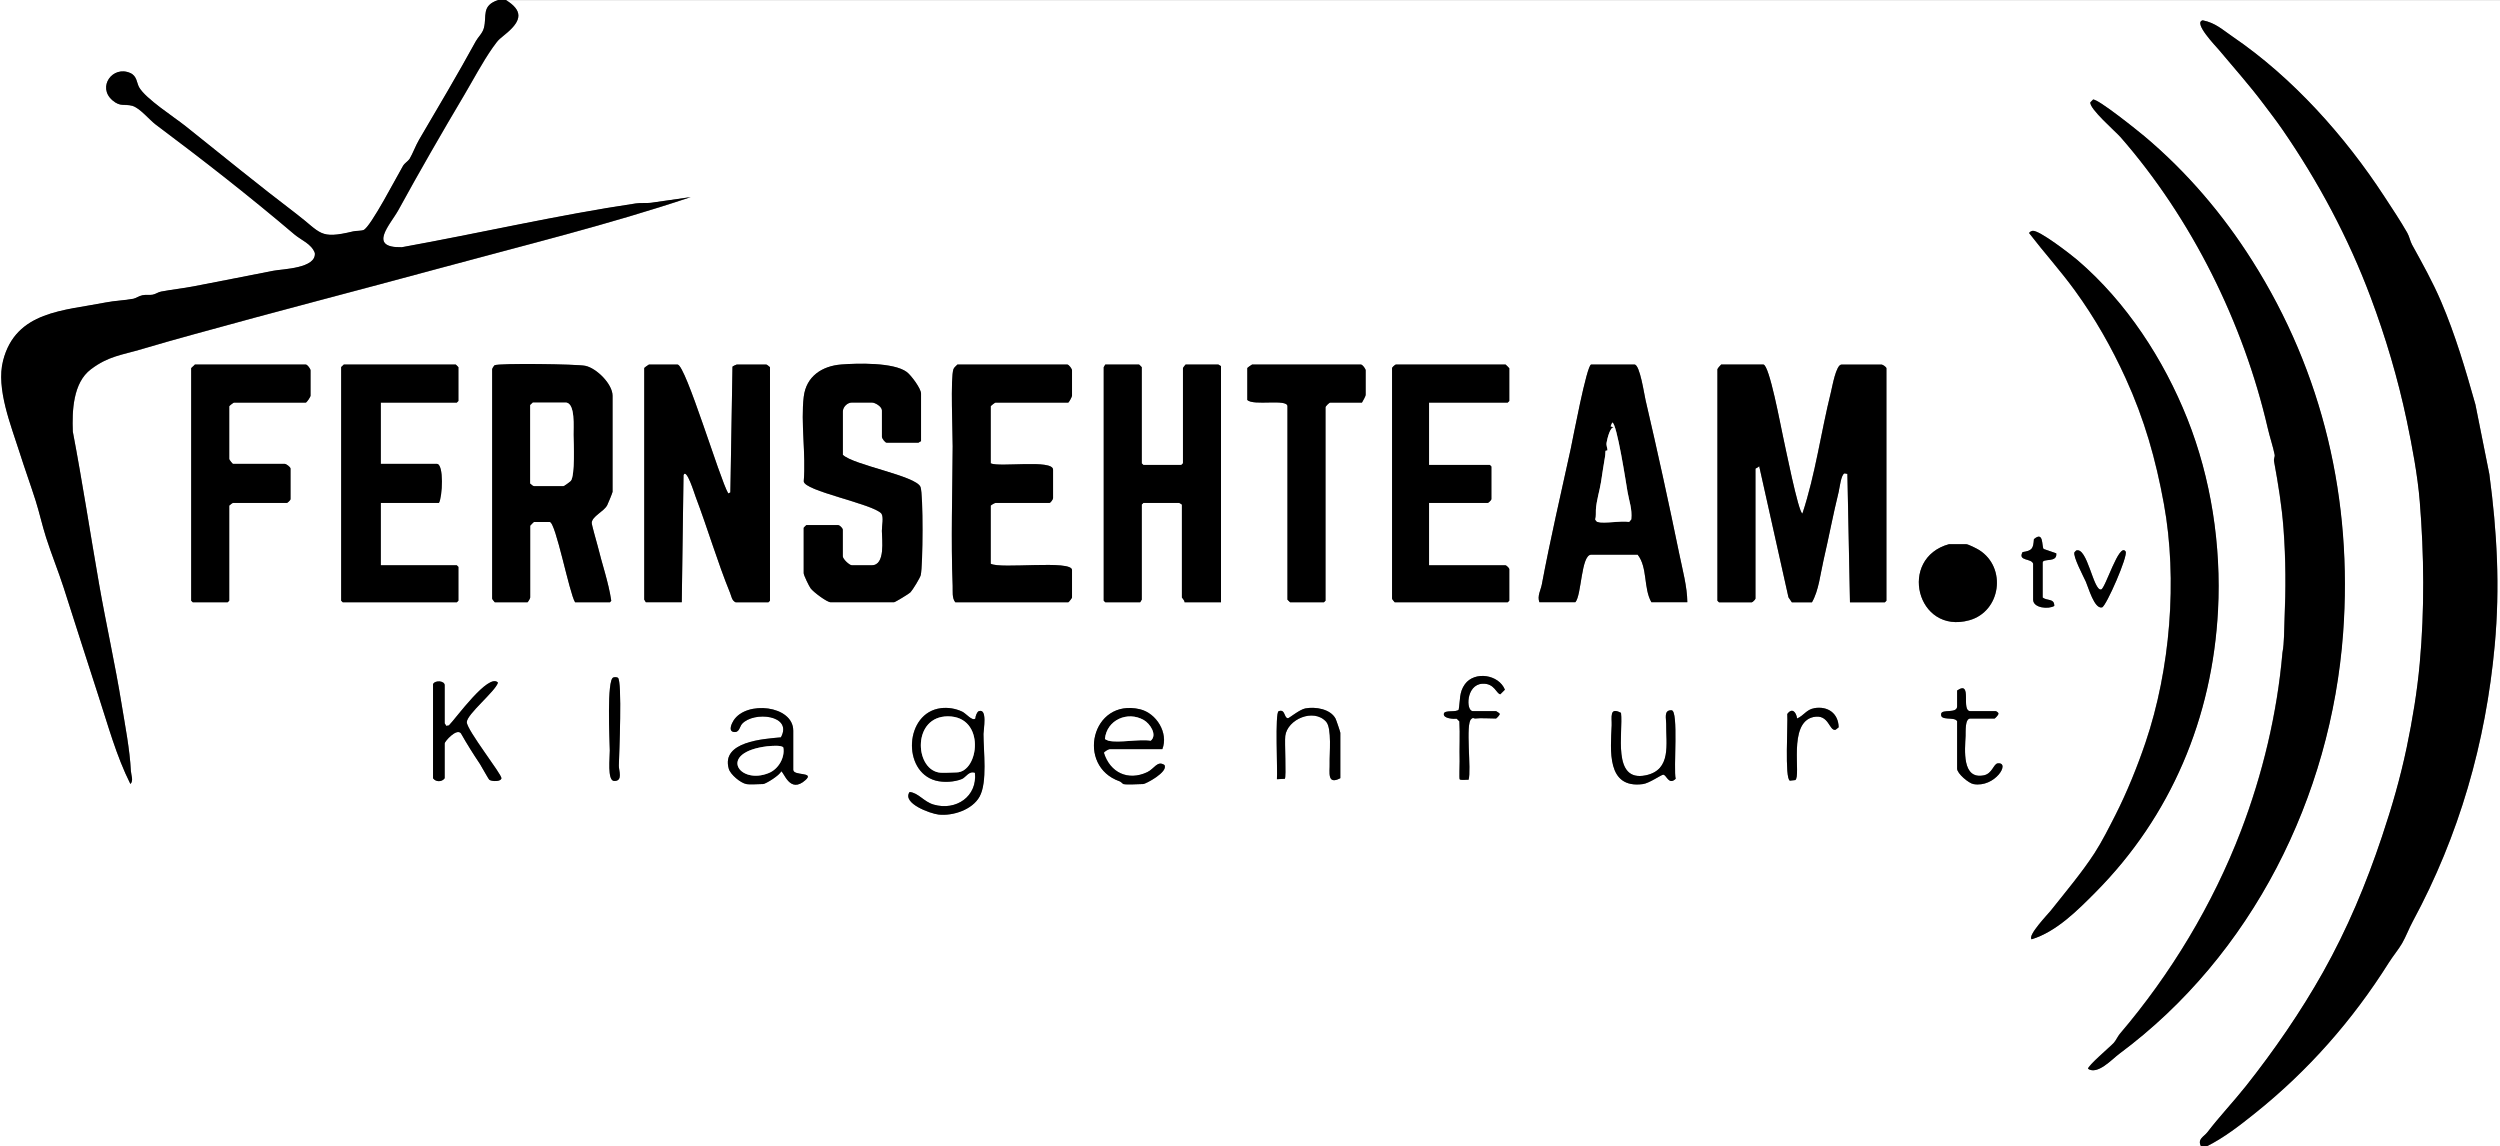
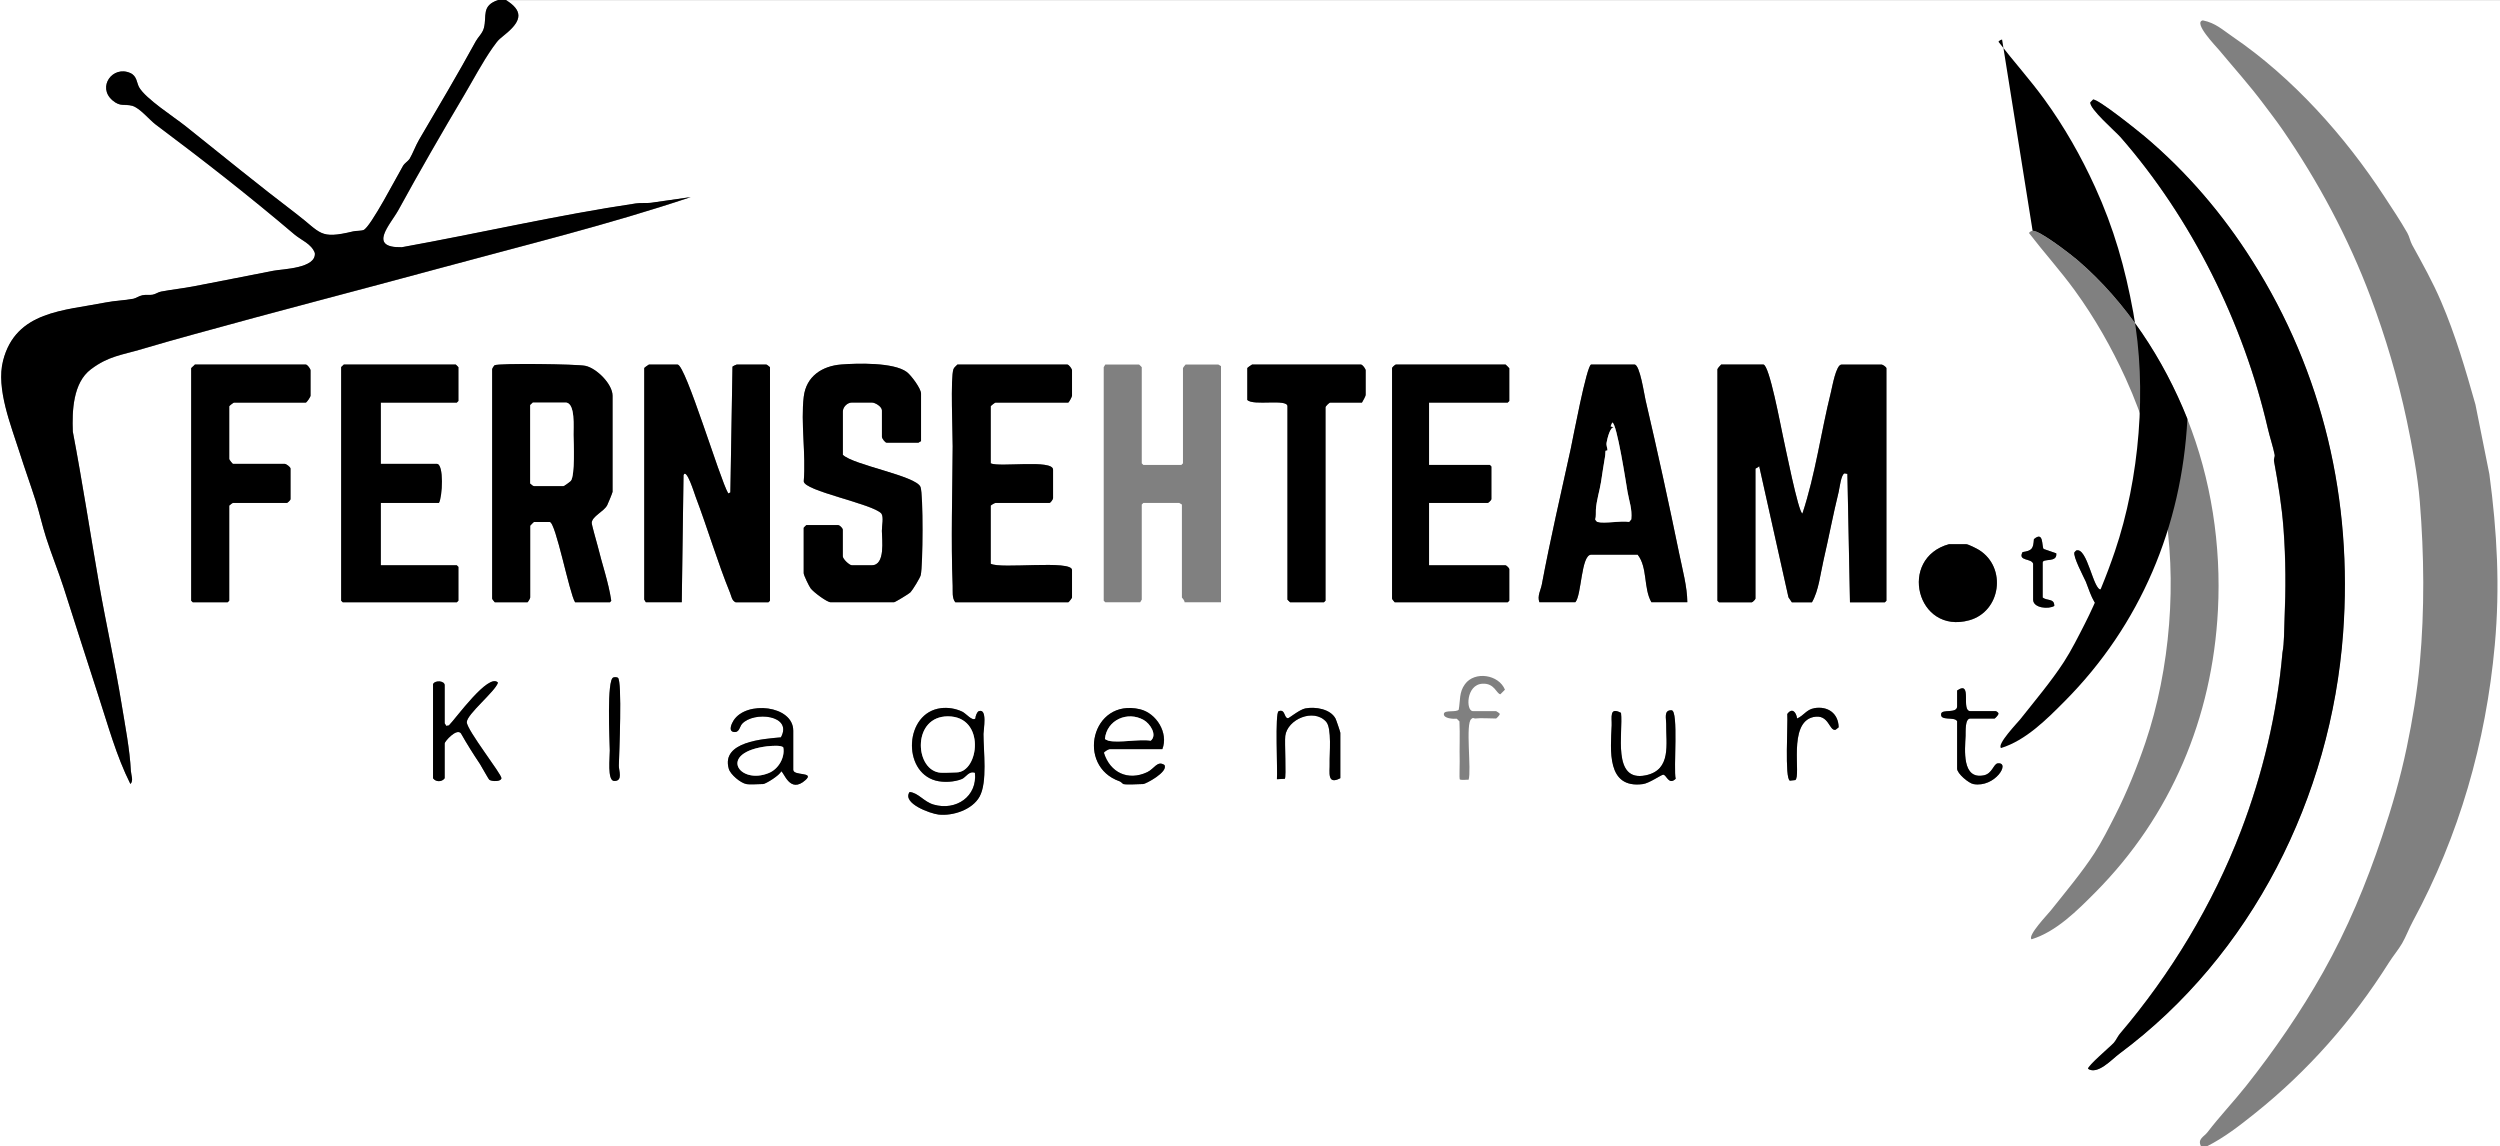
<svg xmlns="http://www.w3.org/2000/svg" height="195.3" version="1.1" viewBox="0 0 425.88 195.3" width="425.88">
  <rect x="0" y="0" width="425.88" height="195.3" fill="#808080" stroke="none" />
  <defs>
    <style>
      .st0 {
        fill: #fff;
      }
    </style>
  </defs>
  <g>
    <g id="Ebene_1_xA0_Bild">
      <g>
        <path class="st0" d="M84.92,0c-2.99.99-1.94,2.74-2.48,4.79-.25.94-.99,1.55-1.37,2.24-3.11,5.67-6.39,11.2-9.67,16.79-.62,1.06-1.05,2.3-1.61,3.25-.23.39-.82.7-1.13,1.21-1,1.69-5.52,10.44-6.72,10.92-.42.17-1.28.11-1.75.23-5.83,1.4-5.41.28-9.76-3.03-6.37-4.84-12.54-9.89-18.78-14.87-2-1.6-6.81-4.67-7.94-6.64-.42-.73-.35-1.93-1.52-2.44-2.99-1.32-5.67,2.38-3.03,4.65,1.37,1.18,2.1.58,3.38.94s2.92,2.4,4,3.2c7.99,5.97,16.01,12.24,23.6,18.69,1.19,1.01,2.93,1.61,3.5,3.18.27,2.63-5.44,2.71-7.07,3.03-4.5.86-9.09,1.8-13.55,2.65-1.82.35-3.74.54-5.58.9-.5.1-.95.44-1.44.53s-1.1-.03-1.71.09-1.12.51-1.56.6c-1.54.3-3.16.33-4.76.64-7.06,1.4-15.28,1.46-17.44,9.91-1.21,4.75,1.36,11.02,2.8,15.59.87,2.76,1.86,5.47,2.74,8.23.67,2.08,1.13,4.23,1.79,6.31.91,2.86,2.06,5.67,2.99,8.53,1.98,6.12,3.91,12.28,5.91,18.39,1.67,5.1,3.04,10.21,5.46,15.06.57-.56.12-1.51.08-2.24-.19-3.71-.98-7.69-1.58-11.38-1.1-6.8-2.63-13.57-3.81-20.31-1.52-8.69-2.85-17.43-4.5-26.1-.14-3.56.04-8.32,3.07-10.61s5.32-2.43,8.77-3.47c2.94-.88,5.86-1.69,8.82-2.51,13.99-3.88,28.1-7.51,42.12-11.32s28.53-7.36,42.48-12.04l-6.77.97c-.84.12-1.68-.02-2.58.11-13.35,1.99-26.58,5.06-39.86,7.46-5.91.14-1.94-3.86-.58-6.35,3.59-6.56,7.38-13.13,11.2-19.57,1.6-2.69,3.07-5.53,4.86-8.09,1.17-1.67,1.15-1.38,2.58-2.64,2.33-2.05,2.57-3.67-.33-5.46h339.7v195.3h-50.02c3.02-1.51,5.67-3.58,8.28-5.67,9.05-7.24,16.59-15.81,22.78-25.63.69-1.1,1.69-2.31,2.27-3.31.64-1.1,1.17-2.53,1.83-3.75,7.9-14.63,12.44-30.44,13.96-47.05.91-9.94.4-19.26-.92-29.14l-2.37-11.85c-1.68-5.95-3.42-11.9-5.85-17.55-1.44-3.37-3.17-6.45-4.93-9.65-.36-.66-.46-1.41-.83-2.05-1.18-2.07-2.6-4.2-3.9-6.18-6.72-10.3-15.61-20.26-25.85-27.24-1.75-1.19-2.89-2.33-5.08-2.78-1.73.34,2.26,4.44,2.79,5.08,2.62,3.15,5.09,5.87,7.56,9.17,1.07,1.43,2.19,2.87,3.21,4.35,6.08,8.83,11.23,18.44,15.02,28.54,2.54,6.79,4.64,13.84,6.16,21.02.92,4.36,1.86,9.38,2.22,13.8.74,9.13.83,18.41,0,27.54-.44,4.83-1.23,9.6-2.22,14.34-1.11,5.28-2.5,10.1-4.22,15.22-2.7,8.07-5.86,15.65-10.03,23.08-3.77,6.72-8.38,13.41-13.15,19.42-2.12,2.67-4.52,5.19-6.55,7.85-.6.78-1.78,1.16-1.08,2.43H0V0h84.92ZM356.54,16.96l-.45.45c-.28,1.03,4.31,5.01,5.14,5.95,12.12,13.87,20.94,31.65,25.08,49.61.34,1.46.93,3.19,1.18,4.54.05.25-.19.64-.12,1.03.71,3.93,1.32,7.55,1.62,11.54.39,5.18.4,10.29.17,15.49-.08,1.83-.02,3.89-.35,5.59-.9,10.38-3.39,20.74-7.07,30.37-4.79,12.54-11.97,24.43-20.65,34.6-.35.42-.61,1.04-1.01,1.51-.54.61-4.5,3.95-4.39,4.43,1.64,1.08,4.05-1.62,5.34-2.58,22.58-16.76,36.07-43.74,38.11-71.67,1.65-22.58-3.41-44.33-15.46-63.38-5.03-7.95-11.16-15.15-18.37-21.22-1.08-.9-7.96-6.45-8.79-6.27ZM346.26,39.32c-.26.03-.46.16-.62.37,2.55,3.32,5.36,6.42,7.82,9.81,3.38,4.65,6.25,9.71,8.64,14.94,3.2,7.02,5.11,13.76,6.51,21.39,2.36,12.92,1.08,28.25-3.13,40.66-1.38,4.07-3.16,8.48-5.12,12.34-1.04,2.04-2.32,4.59-3.57,6.51-2.14,3.3-5.02,6.73-7.47,9.81-.43.55-3.98,4.24-3.24,4.86,4.22-1.3,7.78-4.89,10.88-8.01,12.87-12.97,19.92-29.73,20.87-48.06.58-11.02-1.15-22.35-5.22-32.58s-10.4-19.91-18.69-27.02c-1.15-.98-6.53-5.16-7.68-5.02ZM33.2,62.1c-.1.15-.63.56-.63.63v39.6l.27.27h5.94l.27-.27v-16.2c.13-.11.52-.45.63-.45h9.18c.13,0,.63-.5.63-.63v-5.22c0-.28-.74-.81-.99-.81h-8.82c-.07,0-.63-.72-.63-.81v-9c0-.07.72-.63.81-.63h12.23c.16,0,.81-.97.81-1.17v-4.32c0-.25-.53-.99-.81-.99h-18.89ZM58.57,62.1c-.08.12-.45.39-.45.45v39.78l.27.27h19.43l.27-.27v-5.76l-.27-.27h-12.95v-10.62h9.9c.59-.96.89-6.66-.36-6.66h-9.54v-10.44h12.95l.27-.27v-5.76s-.42-.45-.45-.45h-19.07ZM83.84,62.91v39.06c0,.11.34.5.45.63h5.58c.14-.14.45-.67.45-.81v-12.24s.59-.63.63-.63h2.7c1.02,0,3.34,12.16,4.32,13.68h5.94l.22-.26c-.47-3.17-1.56-6.23-2.32-9.35-.16-.65-1.04-3.62-1.01-3.96.11-1.11,2-1.85,2.62-2.93.12-.21.93-2.19.93-2.31v-16.38c0-1.97-2.71-4.68-4.63-5.09-1.42-.3-14.81-.48-15.48-.09-.16.16-.36.47-.4.68ZM110.56,62.1c-.16.11-.81.51-.81.63v39.42l.27.45h6.12l.3-21.66c.49-1.3,1.87,3.18,2.05,3.66,2.06,5.43,3.72,11.11,5.89,16.43.23.57.29,1.28.94,1.58h5.58l.27-.27v-39.78c-.13-.11-.52-.45-.63-.45h-5.04c-.07,0-.66.27-.72.36l-.36,21.42-.36.18c-1.44-2.42-7.25-21.96-8.64-21.96h-4.86ZM136.92,67.59c-.53,4.43.39,9.86,0,14.4,0,1.64,11.7,3.83,13.22,5.49.44.64.08,2.07.09,2.97.02,1.52.61,5.85-1.71,5.85h-3.42c-.4,0-1.53-1.05-1.53-1.53v-4.5c0-.29-.52-.81-.81-.81h-5.4s-.45.42-.45.45v7.74c0,.35.92,2.23,1.19,2.59.45.61,2.77,2.36,3.4,2.36h10.8c.16,0,2.5-1.41,2.8-1.7.38-.38,1.65-2.47,1.75-2.93.37-1.67.44-13.75-.04-15-.73-1.91-11.43-3.72-13.23-5.48v-7.38c0-.77.76-1.53,1.53-1.53h3.42c.56,0,1.71.69,1.71,1.35v4.5c0,.25.53.99.81.99h5.4l.45-.27v-8.1c0-.84-1.68-3.12-2.44-3.68-2.22-1.64-8.34-1.5-11.16-1.27-3.25.26-5.97,2.01-6.38,5.5ZM163.1,62.1c-.21.23-.56.48-.67.77-.54,1.4-.12,10.88-.14,13.18-.04,7.79-.31,16.02,0,23.76.04.91-.15,2.05.45,2.79h19.25c.07,0,.63-.72.63-.81v-4.68c0-1.78-12.22-.12-13.85-1.08v-9.9c.14-.14.67-.45.81-.45h9.18c.21,0,.63-.63.63-.81v-4.86c0-1.8-9.13-.37-10.62-1.08v-9.72c0-.07.72-.63.81-.63h12.41c.19-.17.63-1.01.63-1.17v-4.32c0-.25-.53-.99-.81-.99h-18.71ZM188.29,62.1l-.27.45v39.78l.27.27h5.94l.27-.45v-16.2l.27-.27h6.12l.45.27v15.84s.5.54.45.81h6.21v-40.23l-.45-.27h-5.58c-.11.13-.45.52-.45.63v16.2l-.27.27h-6.48l-.27-.27v-16.38s-.42-.45-.45-.45h-5.76ZM213.3,62.1c-.16.11-.81.51-.81.63v5.4c.99,1.06,6.84-.26,6.84,1.08v32.94s.42.45.45.45h5.76l.27-.27v-32.94c0-.18.63-.81.81-.81h5.4c.16-.31.63-1.04.63-1.35v-4.14c0-.25-.53-.99-.81-.99h-18.53ZM237.77,62.1c-.19.09-.63.46-.63.63v39.24c0,.11.34.5.45.63h19.25l.27-.27v-5.4c0-.13-.5-.63-.63-.63h-13.04v-10.62h9.99c.13,0,.63-.5.63-.63v-5.58l-.27-.27h-10.35v-10.62h13.4l.27-.27v-5.58s-.59-.63-.63-.63h-18.71ZM271.06,62.1c-.74,0-3.16,12.91-3.48,14.34-1.69,7.7-3.48,15.41-4.93,23.14-.18.96-.81,1.95-.41,3.01h6.12c1.07-1.17.97-8.1,2.7-8.1h7.92c1.72,2.18.97,5.71,2.34,8.1h6.12c-.02-2.62-.81-5.54-1.36-8.18-1.81-8.81-3.72-17.53-5.76-26.27-.22-.94-.95-6.04-1.88-6.04h-7.38ZM293.19,62.1c-.15.14-.63.67-.63.81v39.42l.27.27h5.58c.13,0,.63-.5.63-.63v-22.14s.55-.25.63-.45l4.99,22.36.58.86h3.42c1.16-2,1.44-4.87,1.98-7.2.9-3.87,1.63-7.79,2.58-11.64.14-.58.41-3.02,1.01-3.13l.47.09.44,21.88h5.94l.27-.27v-39.6c0-.21-.63-.63-.81-.63h-6.84c-.94,0-1.58,3.82-1.8,4.68-1.71,6.87-2.65,14-4.86,20.69-.68-.07-3-11.82-3.33-13.23-.36-1.58-2.3-12.15-3.33-12.15h-7.2ZM346.35,96.03v6.12c0,1.46,2.65,1.67,3.6,1.07.03-1.33-1.25-.83-1.98-1.43v-5.94c0-.83,2.53.09,2.32-1.59l-2.15-.74c-.37-.43.06-3.15-1.66-1.67-.11,1.61-.29,1.96-1.93,2.2-.86,1.58,1.53,1.02,1.8,1.98ZM332.05,92.7c-8.78,2.38-5.55,15.46,3.42,12.97,5.38-1.49,6.43-8.95,1.69-11.96-.39-.25-1.87-1-2.23-1h-2.88ZM353.66,93.79l-.27.28c-.3.68,1.53,4.12,1.94,5.02.43.96,1.45,4.71,2.76,4.37.68-.17,4.48-8.82,4.01-9.52-1.1-1.63-3.44,6.3-4.16,6.47-1.33.33-2.35-7.37-4.28-6.63ZM251.26,122.4c1.07-.12,2.48,0,3.6,0,.05,0,.67-.59.63-.8-.02-.08-.57-.46-.63-.46h-3.96c-1.19,0-1.19-4.52,1.65-4.67,2.06-.11,2.38,1.73,3.04,1.8l.78-.78c-1.05-2.59-5.15-3.22-6.81-.94-1.02,1.39-.78,2.75-1.06,4.34-.41.51-2.42,0-2.53.7-.12.83,1.65.9,2.2.85l.45.45c.11,2.26-.02,4.54.04,6.8.01.46-.07,2.92,0,3.05.14.22,1.19.06,1.52.09.52-1.58-.58-9.67.47-10.34.23-.32.53-.08.62-.09ZM104.48,115.41c-1.14.33-.64,10.63-.6,12.43.02,1.16-.46,5.15.74,5.19,1.56.05.78-1.79.8-2.62.06-1.9.59-14.47-.16-14.96-.21-.13-.55-.12-.78-.05ZM73.77,116.55v16.02c.47.66,1.51.66,1.98,0v-5.94c0-.32,2.05-2.66,2.78-1.7,1.01,1.79,2.1,3.52,3.24,5.22.3.45,1.44,2.59,1.62,2.7.46.28,1.96.32,2.03-.28.08-.65-5.89-8.23-5.9-9.55s4.88-5.26,5.31-6.74c-1.57-1.75-7.25,6.2-8.36,7.29l-.45.08s-.27-.42-.27-.45v-6.48c0-.77-1.64-.9-1.98-.18ZM333.4,117.63v2.7c0,1.28-2.57.42-2.72,1.26-.23,1.31,2.24.42,2.72,1.26v8.1c0,.82,1.96,2.48,2.78,2.62,3.68.65,6.38-3.76,4.14-3.53-.72.08-.92,1.74-2.37,2.04-3.77.76-3.22-4.34-3.11-6.71.03-.76-.13-2.97.81-2.97h4.14c.05,0,.67-.6.64-.81.08-.2-.4-.45-.46-.45h-4.32c-1.67,0,.43-5.34-2.25-3.51ZM127.12,133.56c.68.13,2.09,0,2.88,0,.4,0,2.86-1.49,3.06-2.16.48,0,1.44,3.94,4.17,1.47,1.58-1.43-2.1-.64-2.1-1.74v-6.66c0-4.31-8.01-5.17-10.17-1.72-.3.47-.92,1.79.03,1.94s1-.92,1.42-1.38c1.99-2.2,8.7-1.52,6.62,2.3-2.94.26-10.22.71-8.88,5.35.29,1,2.01,2.42,2.97,2.6ZM160.27,120.64c-6.17.77-6.63,10.77-.9,12.33,1.33.36,3.19.27,4.49-.27.64-.26,1.2-1.43,2.21-1.05.43,4.03-3.22,6.52-7.02,5.42-1.71-.49-2.6-2.01-4.11-2.15-1.35,1.92,3.57,3.69,4.93,3.84,2.44.27,5.74-.82,6.99-3.06,1.36-2.45.67-7.73.66-10.67,0-.69.72-4.42-.8-3.88-.29.1-.59.89-.57,1.24-.53.53-1.58-.85-2.25-1.16-1.13-.53-2.4-.74-3.65-.59ZM191.35,133.56c.71.16,2.55,0,3.42,0,.38,0,4.3-2.05,3.61-3.24-1.21-.81-1.71.64-2.93,1.22-3.26,1.54-6.33.08-7.38-3.29.03-.2.8-.63.95-.63h9c1.08-2.75-1.01-6.14-3.82-6.8-8.26-1.93-10.9,9.7-3.45,12.28.24.08.55.45.62.46ZM228.32,132.57v-7.74c0-.13-.71-2.22-.82-2.42-.88-1.64-3.43-2.04-5.13-1.73-.98.18-2.77,1.67-2.96,1.67-.7,0-.44-1.64-1.6-1.19-.65.25-.15,10.12-.29,11.58l1.35-.07c.26-.35-.06-6.27.07-7.31.36-2.82,4.8-4.77,6.95-2.43,1.02,1.11.56,5.49.61,7.13.04,1.44-.49,3.72,1.81,2.51ZM309.06,120.64c-1.33.22-1.79,1.28-2.92,1.75-.16-1.1-.84-1.89-1.67-.77.13,1.54-.48,11.08.45,11.36l.91-.1c1.05-.72-1.33-9.76,3.08-10.74,2.7-.6,2.68,2.49,3.8,2.16l.51-.41c-.05-2.37-1.83-3.65-4.16-3.26ZM284.76,121c-1.37-.08-.9,1.48-.91,2.26-.05,3.49.94,7.9-3.49,8.82-5.82,1.21-3.81-7.34-4.21-10.64-2.04-1.09-1.54.81-1.59,2.13-.17,4.16-.94,10.83,5.32,10,1.1-.15,3.1-1.58,3.45-1.6.57-.03.92,1.87,2.13.7-.39-1.64.52-11.6-.69-11.67Z" />
-         <path d="M375.86,195.3h-.9c-.7-1.27.49-1.65,1.08-2.43,2.03-2.66,4.43-5.18,6.55-7.85,4.77-6.02,9.38-12.7,13.15-19.42,4.17-7.44,7.33-15.01,10.03-23.08,1.71-5.12,3.11-9.94,4.22-15.22.99-4.74,1.78-9.51,2.22-14.34.83-9.13.74-18.41,0-27.54-.36-4.42-1.3-9.44-2.22-13.8-1.51-7.18-3.61-14.23-6.16-21.02-3.78-10.1-8.93-19.71-15.02-28.54-1.02-1.48-2.13-2.92-3.21-4.35-2.48-3.3-4.94-6.03-7.56-9.17-.53-.63-4.52-4.74-2.79-5.08,2.19.45,3.33,1.59,5.08,2.78,10.24,6.98,19.13,16.94,25.85,27.24,1.29,1.98,2.72,4.11,3.9,6.18.37.65.47,1.39.83,2.05,1.76,3.2,3.49,6.28,4.93,9.65,2.42,5.65,4.17,11.6,5.85,17.55l2.37,11.85c1.32,9.87,1.83,19.2.92,29.14-1.52,16.62-6.06,32.42-13.96,47.05-.66,1.22-1.19,2.65-1.83,3.75-.58,1-1.58,2.21-2.27,3.31-6.18,9.82-13.73,18.39-22.78,25.63-2.61,2.09-5.26,4.16-8.28,5.67Z" />
        <path d="M86.18,0c2.9,1.79,2.66,3.41.33,5.46-1.43,1.26-1.41.97-2.58,2.64-1.79,2.56-3.27,5.4-4.86,8.09-3.82,6.44-7.61,13.01-11.2,19.57-1.36,2.48-5.33,6.48.58,6.35,13.29-2.4,26.51-5.47,39.86-7.46.9-.13,1.75,0,2.58-.11l6.77-.97c-13.95,4.68-28.3,8.19-42.48,12.04s-28.13,7.44-42.12,11.32c-2.96.82-5.88,1.63-8.82,2.51-3.45,1.04-5.74,1.18-8.77,3.47s-3.21,7.05-3.07,10.61c1.65,8.67,2.98,17.41,4.5,26.1,1.18,6.74,2.71,13.52,3.81,20.31.6,3.69,1.39,7.67,1.58,11.38.04.73.49,1.68-.08,2.24-2.42-4.84-3.79-9.96-5.46-15.06-2-6.1-3.93-12.27-5.91-18.39-.93-2.87-2.07-5.67-2.99-8.53-.67-2.08-1.13-4.22-1.79-6.31-.88-2.76-1.87-5.48-2.74-8.23-1.45-4.56-4.02-10.84-2.8-15.59,2.16-8.46,10.37-8.51,17.44-9.91,1.6-.32,3.22-.35,4.76-.64.44-.09.95-.48,1.56-.6s1.19,0,1.71-.09.94-.44,1.44-.53c1.85-.35,3.76-.55,5.58-.9,4.45-.84,9.05-1.78,13.55-2.65,1.63-.31,7.34-.39,7.07-3.03-.57-1.57-2.31-2.17-3.5-3.18-7.59-6.45-15.61-12.72-23.6-18.69-1.08-.81-2.69-2.83-4-3.2s-2.01.24-3.38-.94c-2.64-2.28.04-5.97,3.03-4.65,1.17.51,1.1,1.71,1.52,2.44,1.13,1.97,5.93,5.04,7.94,6.64,6.24,4.98,12.41,10.03,18.78,14.87,4.34,3.3,3.93,4.43,9.76,3.03.47-.11,1.33-.06,1.75-.23,1.2-.48,5.72-9.23,6.72-10.92.31-.52.89-.82,1.13-1.21.56-.95.99-2.18,1.61-3.25,3.28-5.59,6.56-11.11,9.67-16.79.38-.7,1.12-1.31,1.37-2.24.55-2.05-.5-3.81,2.48-4.79h1.26Z" />
        <path d="M356.54,16.96c.83-.18,7.71,5.37,8.79,6.27,7.22,6.07,13.35,13.27,18.37,21.22,12.05,19.05,17.11,40.8,15.46,63.38-2.05,27.93-15.53,54.91-38.11,71.67-1.29.96-3.7,3.65-5.34,2.58-.11-.48,3.84-3.81,4.39-4.43.41-.46.66-1.09,1.01-1.51,8.68-10.18,15.85-22.07,20.65-34.6,3.68-9.63,6.17-19.98,7.07-30.37.32-1.7.27-3.76.35-5.59.23-5.19.22-10.3-.17-15.49-.3-3.98-.9-7.61-1.62-11.54-.07-.39.17-.78.12-1.03-.26-1.36-.85-3.08-1.18-4.54-4.15-17.95-12.96-35.74-25.08-49.61-.83-.95-5.42-4.92-5.14-5.95l.45-.45Z" />
        <path d="M293.19,62.1h7.2c1.03,0,2.97,10.57,3.33,12.15.32,1.41,2.65,13.15,3.33,13.23,2.22-6.69,3.15-13.82,4.86-20.69.22-.87.86-4.68,1.8-4.68h6.84c.18,0,.81.42.81.63v39.6l-.27.27h-5.94l-.44-21.88-.47-.09c-.6.11-.87,2.55-1.01,3.13-.95,3.85-1.68,7.77-2.58,11.64-.54,2.33-.82,5.2-1.98,7.2h-3.42l-.58-.86-4.99-22.36c-.08.2-.63.41-.63.45v22.14c0,.13-.5.63-.63.63h-5.58l-.27-.27v-39.42c0-.14.48-.67.63-.81Z" />
-         <path d="M346.26,39.32c1.15-.14,6.53,4.04,7.68,5.02,8.29,7.11,14.67,16.91,18.69,27.02s5.79,21.56,5.22,32.58c-.96,18.33-8,35.09-20.87,48.06-3.1,3.12-6.66,6.71-10.88,8.01-.75-.62,2.8-4.31,3.24-4.86,2.44-3.08,5.33-6.51,7.47-9.81,1.25-1.92,2.53-4.47,3.57-6.51,1.96-3.86,3.74-8.27,5.12-12.34,4.21-12.41,5.49-27.75,3.13-40.66-1.39-7.64-3.31-14.38-6.51-21.39-2.38-5.23-5.26-10.29-8.64-14.94-2.46-3.39-5.27-6.49-7.82-9.81.16-.2.35-.33.62-.37Z" />
+         <path d="M346.26,39.32c1.15-.14,6.53,4.04,7.68,5.02,8.29,7.11,14.67,16.91,18.69,27.02c-.96,18.33-8,35.09-20.87,48.06-3.1,3.12-6.66,6.71-10.88,8.01-.75-.62,2.8-4.31,3.24-4.86,2.44-3.08,5.33-6.51,7.47-9.81,1.25-1.92,2.53-4.47,3.57-6.51,1.96-3.86,3.74-8.27,5.12-12.34,4.21-12.41,5.49-27.75,3.13-40.66-1.39-7.64-3.31-14.38-6.51-21.39-2.38-5.23-5.26-10.29-8.64-14.94-2.46-3.39-5.27-6.49-7.82-9.81.16-.2.35-.33.62-.37Z" />
        <path d="M110.56,62.1h4.86c1.38,0,7.2,19.54,8.64,21.96l.36-.18.36-21.42c.06-.08.65-.36.72-.36h5.04c.11,0,.5.34.63.45v39.78l-.27.27h-5.58c-.65-.29-.71-1.01-.94-1.58-2.17-5.31-3.83-11-5.89-16.43-.18-.47-1.55-4.96-2.05-3.66l-.3,21.66h-6.12l-.27-.45v-39.42c0-.12.65-.52.81-.63Z" />
        <path d="M83.84,62.91c.05-.21.24-.52.4-.68.67-.39,14.06-.21,15.48.09,1.92.41,4.63,3.11,4.63,5.09v16.38c0,.12-.81,2.1-.93,2.31-.62,1.09-2.51,1.82-2.62,2.93-.03.34.85,3.31,1.01,3.96.75,3.11,1.85,6.17,2.32,9.35l-.22.26h-5.94c-.98-1.52-3.3-13.68-4.32-13.68h-2.7s-.63.59-.63.63v12.24c0,.14-.31.67-.45.81h-5.58c-.11-.13-.45-.52-.45-.63v-39.06ZM90.77,68.58c-.08.12-.45.39-.45.45v13.32c.13.11.52.45.63.45h5.04c.08,0,1.16-.78,1.26-.9.72-.94.5-6.34.45-7.83-.03-1.1.37-5.49-1.35-5.49h-5.58Z" />
-         <path d="M188.29,62.1h5.76s.45.42.45.45v16.38l.27.27h6.48l.27-.27v-16.2c0-.11.34-.5.45-.63h5.58l.45.27v40.23h-6.21c.05-.27-.45-.76-.45-.81v-15.84l-.45-.27h-6.12l-.27.27v16.2l-.27.45h-5.94l-.27-.27v-39.78l.27-.45Z" />
        <path d="M136.92,67.59c.41-3.49,3.13-5.24,6.38-5.5,2.82-.22,8.94-.37,11.16,1.27.76.56,2.44,2.84,2.44,3.68v8.1l-.45.27h-5.4c-.28,0-.81-.74-.81-.99v-4.5c0-.66-1.15-1.35-1.71-1.35h-3.42c-.77,0-1.53.76-1.53,1.53v7.38c1.81,1.76,12.5,3.57,13.23,5.48.48,1.25.42,13.33.04,15-.1.46-1.38,2.54-1.75,2.93-.29.3-2.63,1.7-2.8,1.7h-10.8c-.63,0-2.95-1.75-3.4-2.36-.27-.36-1.19-2.24-1.19-2.59v-7.74s.42-.45.45-.45h5.4c.29,0,.81.52.81.81v4.5c0,.48,1.13,1.53,1.53,1.53h3.42c2.32,0,1.73-4.33,1.71-5.85-.01-.9.35-2.33-.09-2.97-1.52-1.66-13.22-3.85-13.22-5.49.39-4.54-.53-9.97,0-14.4Z" />
        <path d="M271.06,62.1h7.38c.92,0,1.65,5.1,1.88,6.04,2.04,8.74,3.95,17.46,5.76,26.27.54,2.65,1.34,5.56,1.36,8.18h-6.12c-1.37-2.39-.62-5.92-2.34-8.1h-7.92c-1.73,0-1.62,6.93-2.7,8.1h-6.12c-.4-1.06.23-2.05.41-3.01,1.45-7.74,3.25-15.44,4.93-23.14.31-1.43,2.73-14.34,3.48-14.34ZM272.13,88.92c1.22.34,3.99-.25,5.4,0l.37-.44c.17-1.84-.36-3-.64-4.69-.19-1.1-1.84-11.94-2.61-11.79l-.27.63.54.18c-.65-.03-1.09,1.89-1.22,2.56-.12.6.19,1.02.13,1.36-.01.06-.31.02-.32.09-.05.27,0,.53-.08.96-.26,1.47-.45,2.87-.69,4.37s-.77,3.08-.87,4.71c-.03.54.06,1.09-.11,1.63.03.13.29.42.38.44Z" />
        <path d="M58.57,62.1h19.07s.45.42.45.45v5.76l-.27.27h-12.95v10.44h9.54c1.25,0,.95,5.7.36,6.66h-9.9v10.62h12.95l.27.27v5.76l-.27.27h-19.43l-.27-.27v-39.78c0-.06.37-.33.45-.45Z" />
        <path d="M163.1,62.1h18.71c.28,0,.81.74.81.99v4.32c0,.16-.44,1-.63,1.17h-12.41c-.09,0-.81.56-.81.63v9.72c1.48.71,10.62-.72,10.62,1.08v4.86c0,.18-.42.81-.63.81h-9.18c-.14,0-.67.31-.81.45v9.9c1.64.96,13.85-.7,13.85,1.08v4.68c0,.09-.56.81-.63.81h-19.25c-.6-.74-.41-1.89-.45-2.79-.31-7.74-.04-15.97,0-23.76.01-2.3-.4-11.78.14-13.18.11-.29.47-.54.67-.77Z" />
        <path d="M237.77,62.1h18.71s.63.59.63.63v5.58l-.27.27h-13.4v10.62h10.35l.27.27v5.58c0,.13-.5.63-.63.63h-9.99v10.62h13.04c.13,0,.63.5.63.63v5.4l-.27.27h-19.25c-.11-.13-.45-.52-.45-.63v-39.24c0-.17.44-.54.63-.63Z" />
        <path d="M33.2,62.1h18.89c.28,0,.81.74.81.99v4.32c0,.2-.65,1.17-.81,1.17h-12.23c-.09,0-.81.56-.81.63v9c0,.09.56.81.63.81h8.82c.25,0,.99.53.99.81v5.22c0,.13-.5.63-.63.63h-9.18c-.11,0-.5.34-.63.45v16.2l-.27.27h-5.94l-.27-.27v-39.6c0-.07.53-.48.63-.63Z" />
        <path d="M213.3,62.1h18.53c.28,0,.81.74.81.99v4.14c0,.31-.47,1.04-.63,1.35h-5.4c-.18,0-.81.63-.81.81v32.94l-.27.27h-5.76s-.45-.42-.45-.45v-32.94c0-1.34-5.85-.02-6.84-1.08v-5.4c0-.12.65-.52.81-.63Z" />
        <path d="M332.05,92.7h2.88c.36,0,1.85.76,2.23,1,4.74,3.01,3.69,10.47-1.69,11.96-8.97,2.49-12.2-10.58-3.42-12.97Z" />
        <path d="M160.27,120.64c1.24-.16,2.52.06,3.65.59.67.32,1.72,1.69,2.25,1.16-.02-.35.28-1.13.57-1.24,1.52-.55.8,3.18.8,3.88,0,2.94.69,8.22-.66,10.67-1.24,2.25-4.54,3.33-6.99,3.06-1.36-.15-6.28-1.91-4.93-3.84,1.51.14,2.4,1.66,4.11,2.15,3.8,1.09,7.45-1.39,7.02-5.42-1.01-.39-1.57.78-2.21,1.05-1.3.54-3.16.63-4.49.27-5.73-1.56-5.28-11.56.9-12.33ZM159.86,131.58c.71.14,2.23,0,3.06,0,3.88,0,5.02-9.55-1.44-9.55-6.02,0-5.69,8.75-1.62,9.55Z" />
        <path d="M73.77,116.55c.34-.72,1.98-.59,1.98.18v6.48s.25.44.27.45l.45-.08c1.11-1.09,6.79-9.04,8.36-7.29-.43,1.48-5.32,5.37-5.31,6.74s5.98,8.9,5.9,9.55c-.08.6-1.57.56-2.03.28-.18-.11-1.32-2.25-1.62-2.7-1.14-1.7-2.23-3.43-3.24-5.22-.73-.97-2.78,1.37-2.78,1.7v5.94c-.47.66-1.51.66-1.98,0v-16.02Z" />
        <path d="M127.12,133.56c-.96-.19-2.69-1.61-2.97-2.6-1.33-4.64,5.94-5.08,8.88-5.35,2.08-3.82-4.63-4.5-6.62-2.3-.42.47-.44,1.54-1.42,1.38s-.33-1.47-.03-1.94c2.17-3.45,10.17-2.59,10.17,1.72v6.66c0,1.1,3.68.31,2.1,1.74-2.73,2.47-3.69-1.46-4.17-1.47-.2.66-2.66,2.16-3.06,2.16-.79,0-2.2.13-2.88,0ZM130.76,127.13c-8.63,1.03-4.87,6.66.23,4.55,1.6-.66,2.75-2.6,2.45-4.33-.29-.44-2.1-.28-2.68-.21Z" />
        <path d="M191.35,133.56c-.07-.01-.38-.38-.62-.46-7.44-2.58-4.81-14.2,3.45-12.28,2.81.66,4.9,4.04,3.82,6.8h-9c-.15,0-.92.42-.95.63,1.05,3.37,4.12,4.83,7.38,3.29,1.22-.58,1.72-2.03,2.93-1.22.69,1.2-3.23,3.24-3.61,3.24-.87,0-2.7.16-3.42,0ZM188.83,126.18c1.76.43,5.24-.32,7.2,0,1.17-.99-.12-2.91-1.17-3.51-2.8-1.61-6.35,0-6.63,3.21.04.07.49.27.6.3Z" />
        <path d="M284.76,121c1.21.07.29,10.04.69,11.67-1.2,1.17-1.56-.73-2.13-.7-.35.02-2.35,1.45-3.45,1.6-6.25.83-5.49-5.84-5.32-10,.05-1.32-.44-3.22,1.59-2.13.4,3.3-1.61,11.85,4.21,10.64,4.43-.92,3.44-5.33,3.49-8.82.01-.78-.47-2.34.91-2.26Z" />
        <path d="M228.32,132.57c-2.3,1.21-1.76-1.07-1.81-2.51-.05-1.65.41-6.02-.61-7.13-2.15-2.34-6.59-.39-6.95,2.43-.13,1.04.19,6.96-.07,7.31l-1.35.07c.13-1.46-.36-11.33.29-11.58,1.16-.46.89,1.2,1.6,1.19.19,0,1.98-1.49,2.96-1.67,1.7-.32,4.25.09,5.13,1.73.11.2.82,2.29.82,2.42v7.74Z" />
-         <path d="M251.26,122.4c-.09.01-.39-.23-.62.09-1.05.68.05,8.77-.47,10.34-.32-.03-1.38.13-1.52-.09-.08-.13,0-2.59,0-3.05-.06-2.27.08-4.54-.04-6.8l-.45-.45c-.55.05-2.32-.02-2.2-.85.1-.7,2.12-.19,2.53-.7.28-1.59.05-2.94,1.06-4.34,1.67-2.28,5.77-1.65,6.81.94l-.78.78c-.66-.06-.98-1.9-3.04-1.8-2.83.15-2.83,4.67-1.65,4.67h3.96c.06,0,.61.37.63.46.04.21-.58.8-.63.8-1.12,0-2.53-.12-3.6,0Z" />
        <path d="M333.4,117.63c2.68-1.83.58,3.51,2.25,3.51h4.32c.06,0,.53.25.46.45.03.21-.59.81-.64.81h-4.14c-.94,0-.78,2.2-.81,2.97-.11,2.37-.66,7.47,3.11,6.71,1.45-.29,1.65-1.96,2.37-2.04,2.24-.24-.46,4.18-4.14,3.53-.82-.15-2.78-1.8-2.78-2.62v-8.1c-.47-.84-2.94.05-2.72-1.26.15-.84,2.72.02,2.72-1.26v-2.7Z" />
        <path d="M309.06,120.64c2.33-.39,4.11.89,4.16,3.26l-.51.41c-1.12.33-1.1-2.75-3.8-2.16-4.41.98-2.04,10.01-3.08,10.74l-.91.1c-.93-.29-.32-9.82-.45-11.36.83-1.12,1.51-.33,1.67.77,1.13-.48,1.59-1.53,2.92-1.75Z" />
        <path d="M104.48,115.41c.23-.07.57-.08.78.05.76.49.22,13.06.16,14.96-.03.82.75,2.67-.8,2.62-1.2-.04-.72-4.03-.74-5.19-.03-1.81-.53-12.1.6-12.43Z" />
        <path d="M353.66,93.79c1.93-.74,2.94,6.96,4.28,6.63.72-.18,3.07-8.11,4.16-6.47.47.7-3.32,9.35-4.01,9.52-1.31.34-2.33-3.42-2.76-4.37-.41-.91-2.24-4.34-1.94-5.02l.27-.28Z" />
        <path d="M346.35,96.03c-.27-.97-2.66-.4-1.8-1.98,1.64-.25,1.82-.59,1.93-2.2,1.72-1.47,1.29,1.24,1.66,1.67l2.15.74c.2,1.68-2.32.76-2.32,1.59v5.94c.73.6,2.01.11,1.98,1.43-.94.59-3.6.38-3.6-1.07v-6.12Z" />
        <path class="st0" d="M90.77,68.58h5.58c1.72,0,1.32,4.39,1.35,5.49.04,1.48.26,6.88-.45,7.83-.1.13-1.18.9-1.26.9h-5.04c-.11,0-.5-.34-.63-.45v-13.32c0-.06.37-.33.45-.45Z" />
        <path class="st0" d="M272.13,88.92c-.09-.02-.34-.31-.38-.44.16-.54.07-1.08.11-1.63.1-1.63.63-3.18.87-4.71s.43-2.89.69-4.37c.08-.43.03-.68.08-.96.01-.07.31-.03.32-.09.06-.34-.24-.76-.13-1.36.13-.67.57-2.6,1.22-2.56l-.54-.18.27-.63c.77-.15,2.42,10.69,2.61,11.79.29,1.68.81,2.84.64,4.69l-.37.44c-1.4-.25-4.18.34-5.4,0Z" />
        <path class="st0" d="M159.86,131.58c-4.08-.8-4.4-9.55,1.62-9.55,6.46,0,5.32,9.55,1.44,9.55-.83,0-2.35.14-3.06,0Z" />
        <path class="st0" d="M130.76,127.13c.57-.07,2.39-.23,2.68.21.3,1.74-.85,3.67-2.45,4.33-5.09,2.12-8.86-3.51-.23-4.55Z" />
        <path class="st0" d="M188.83,126.18c-.12-.03-.57-.23-.6-.3.29-3.21,3.84-4.82,6.63-3.21,1.05.61,2.34,2.52,1.17,3.51-1.96-.32-5.43.43-7.2,0Z" />
      </g>
    </g>
  </g>
</svg>